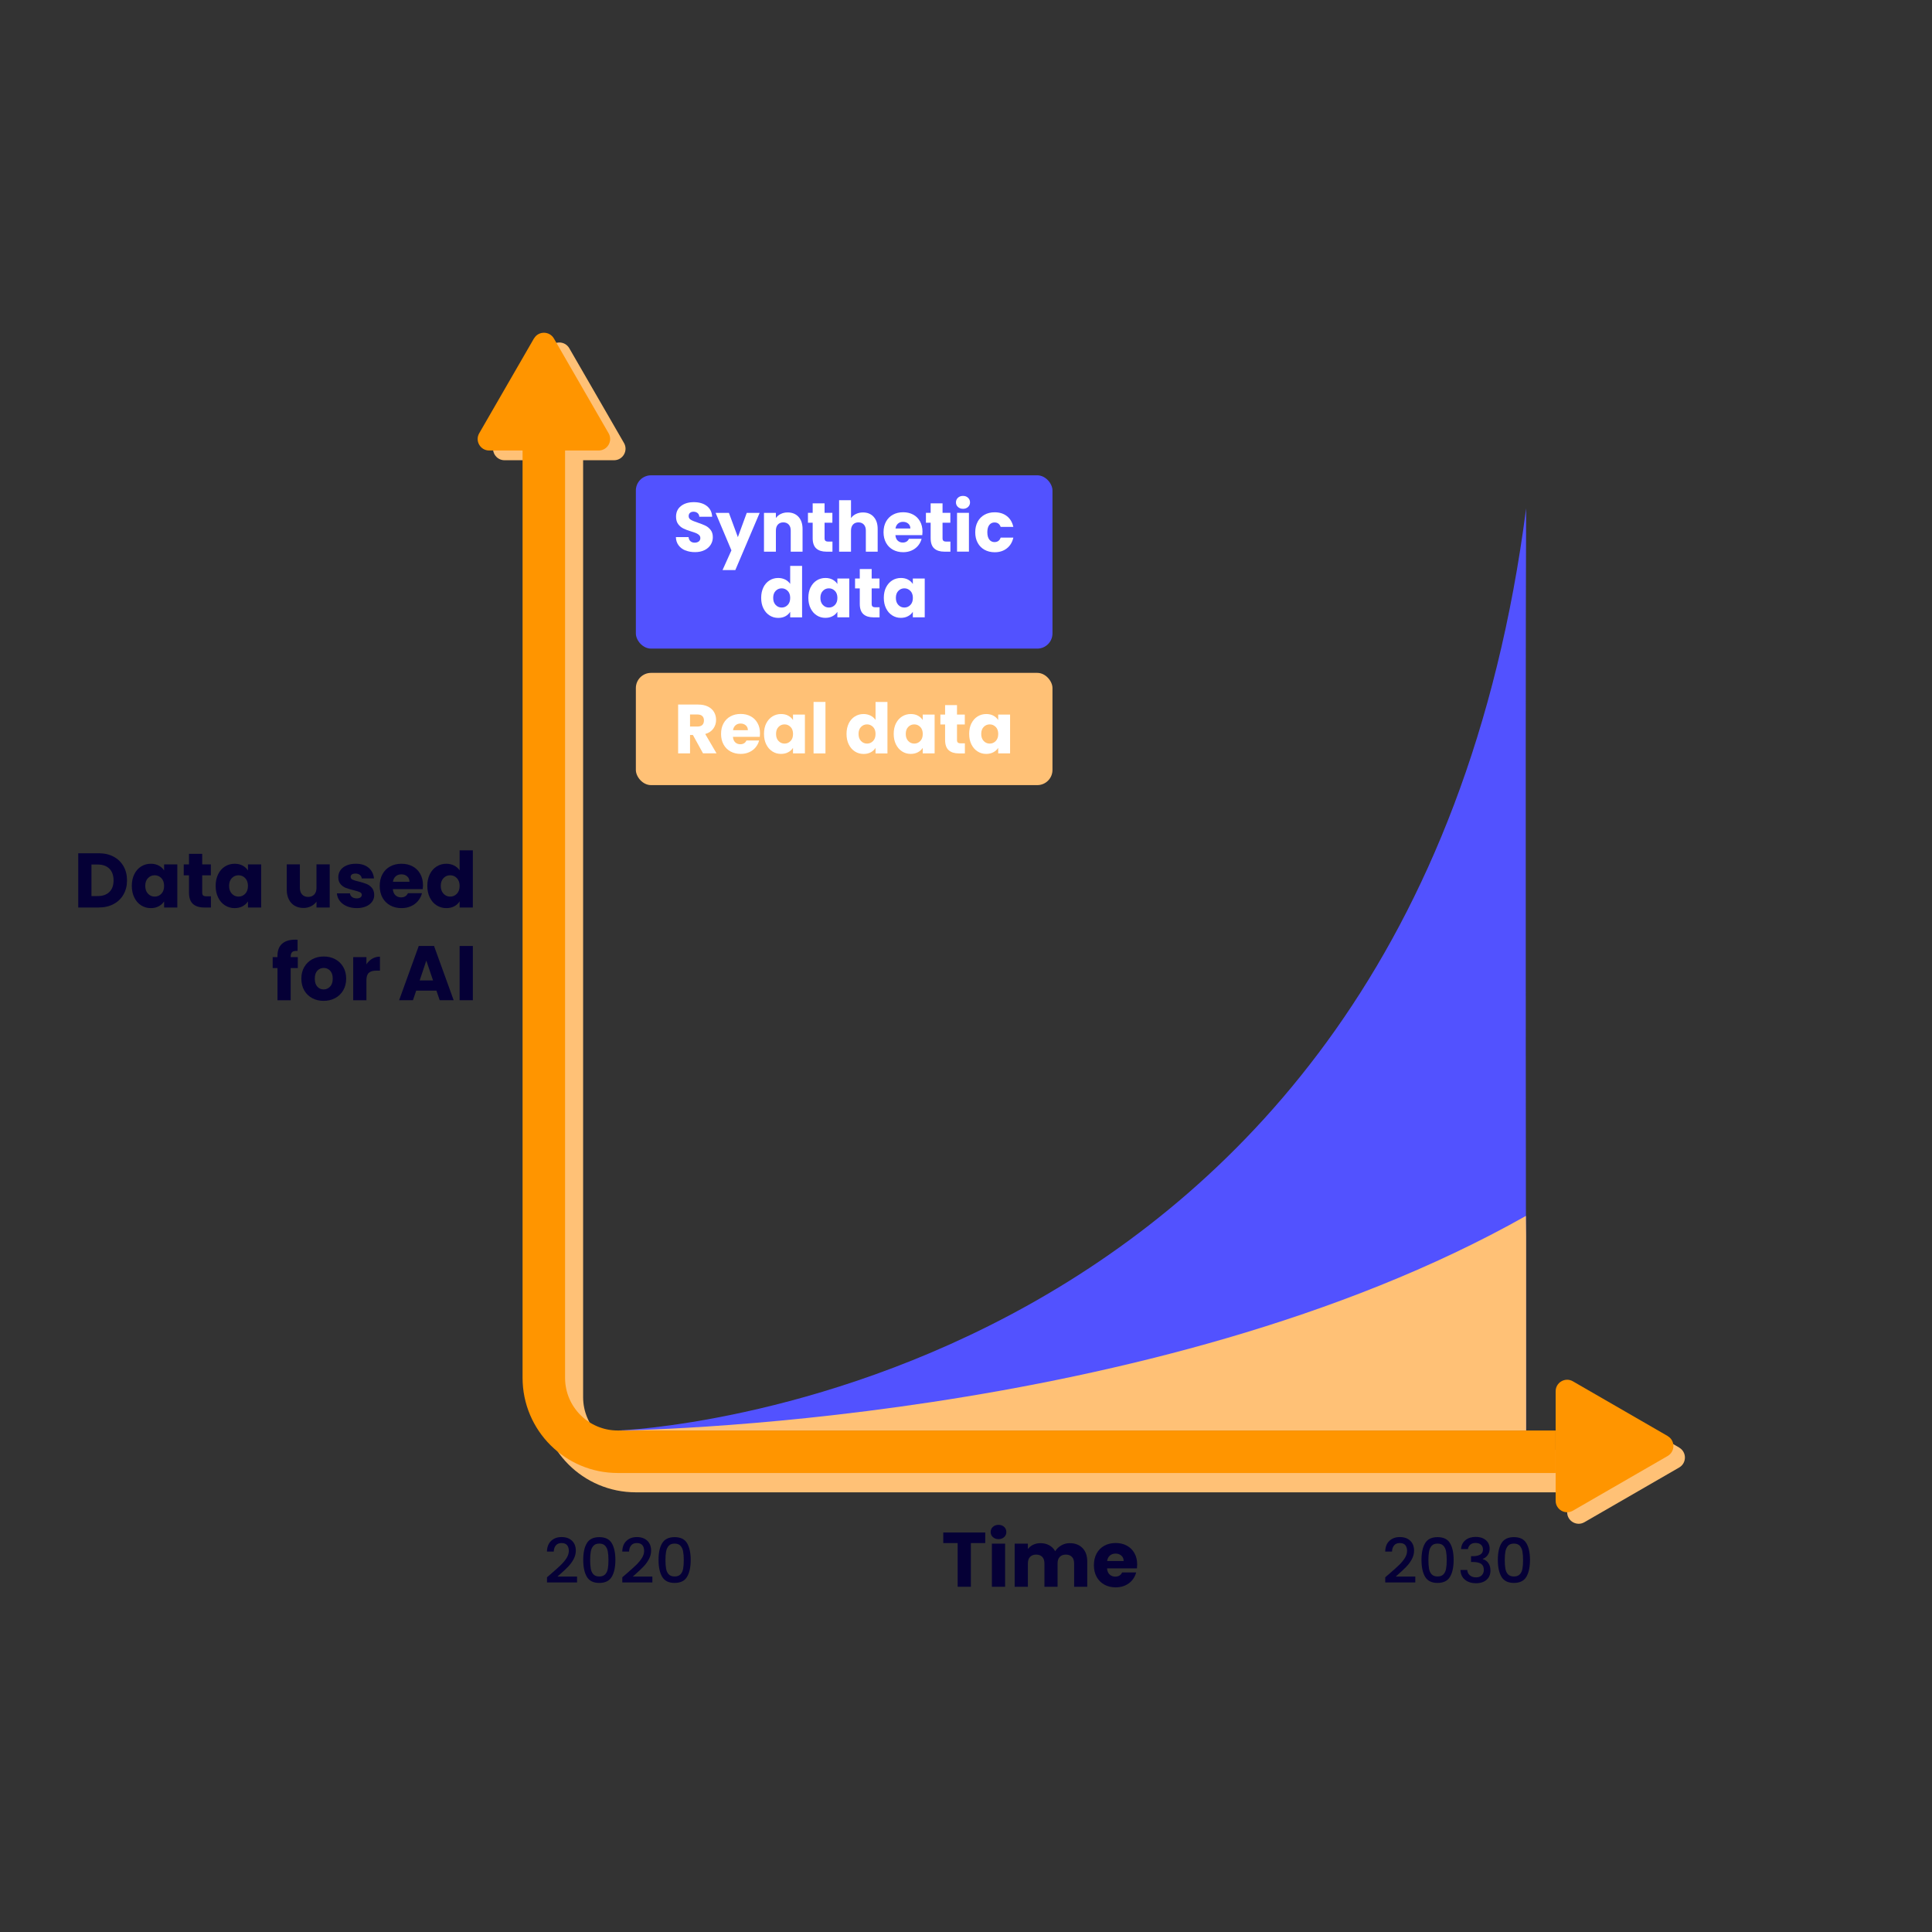
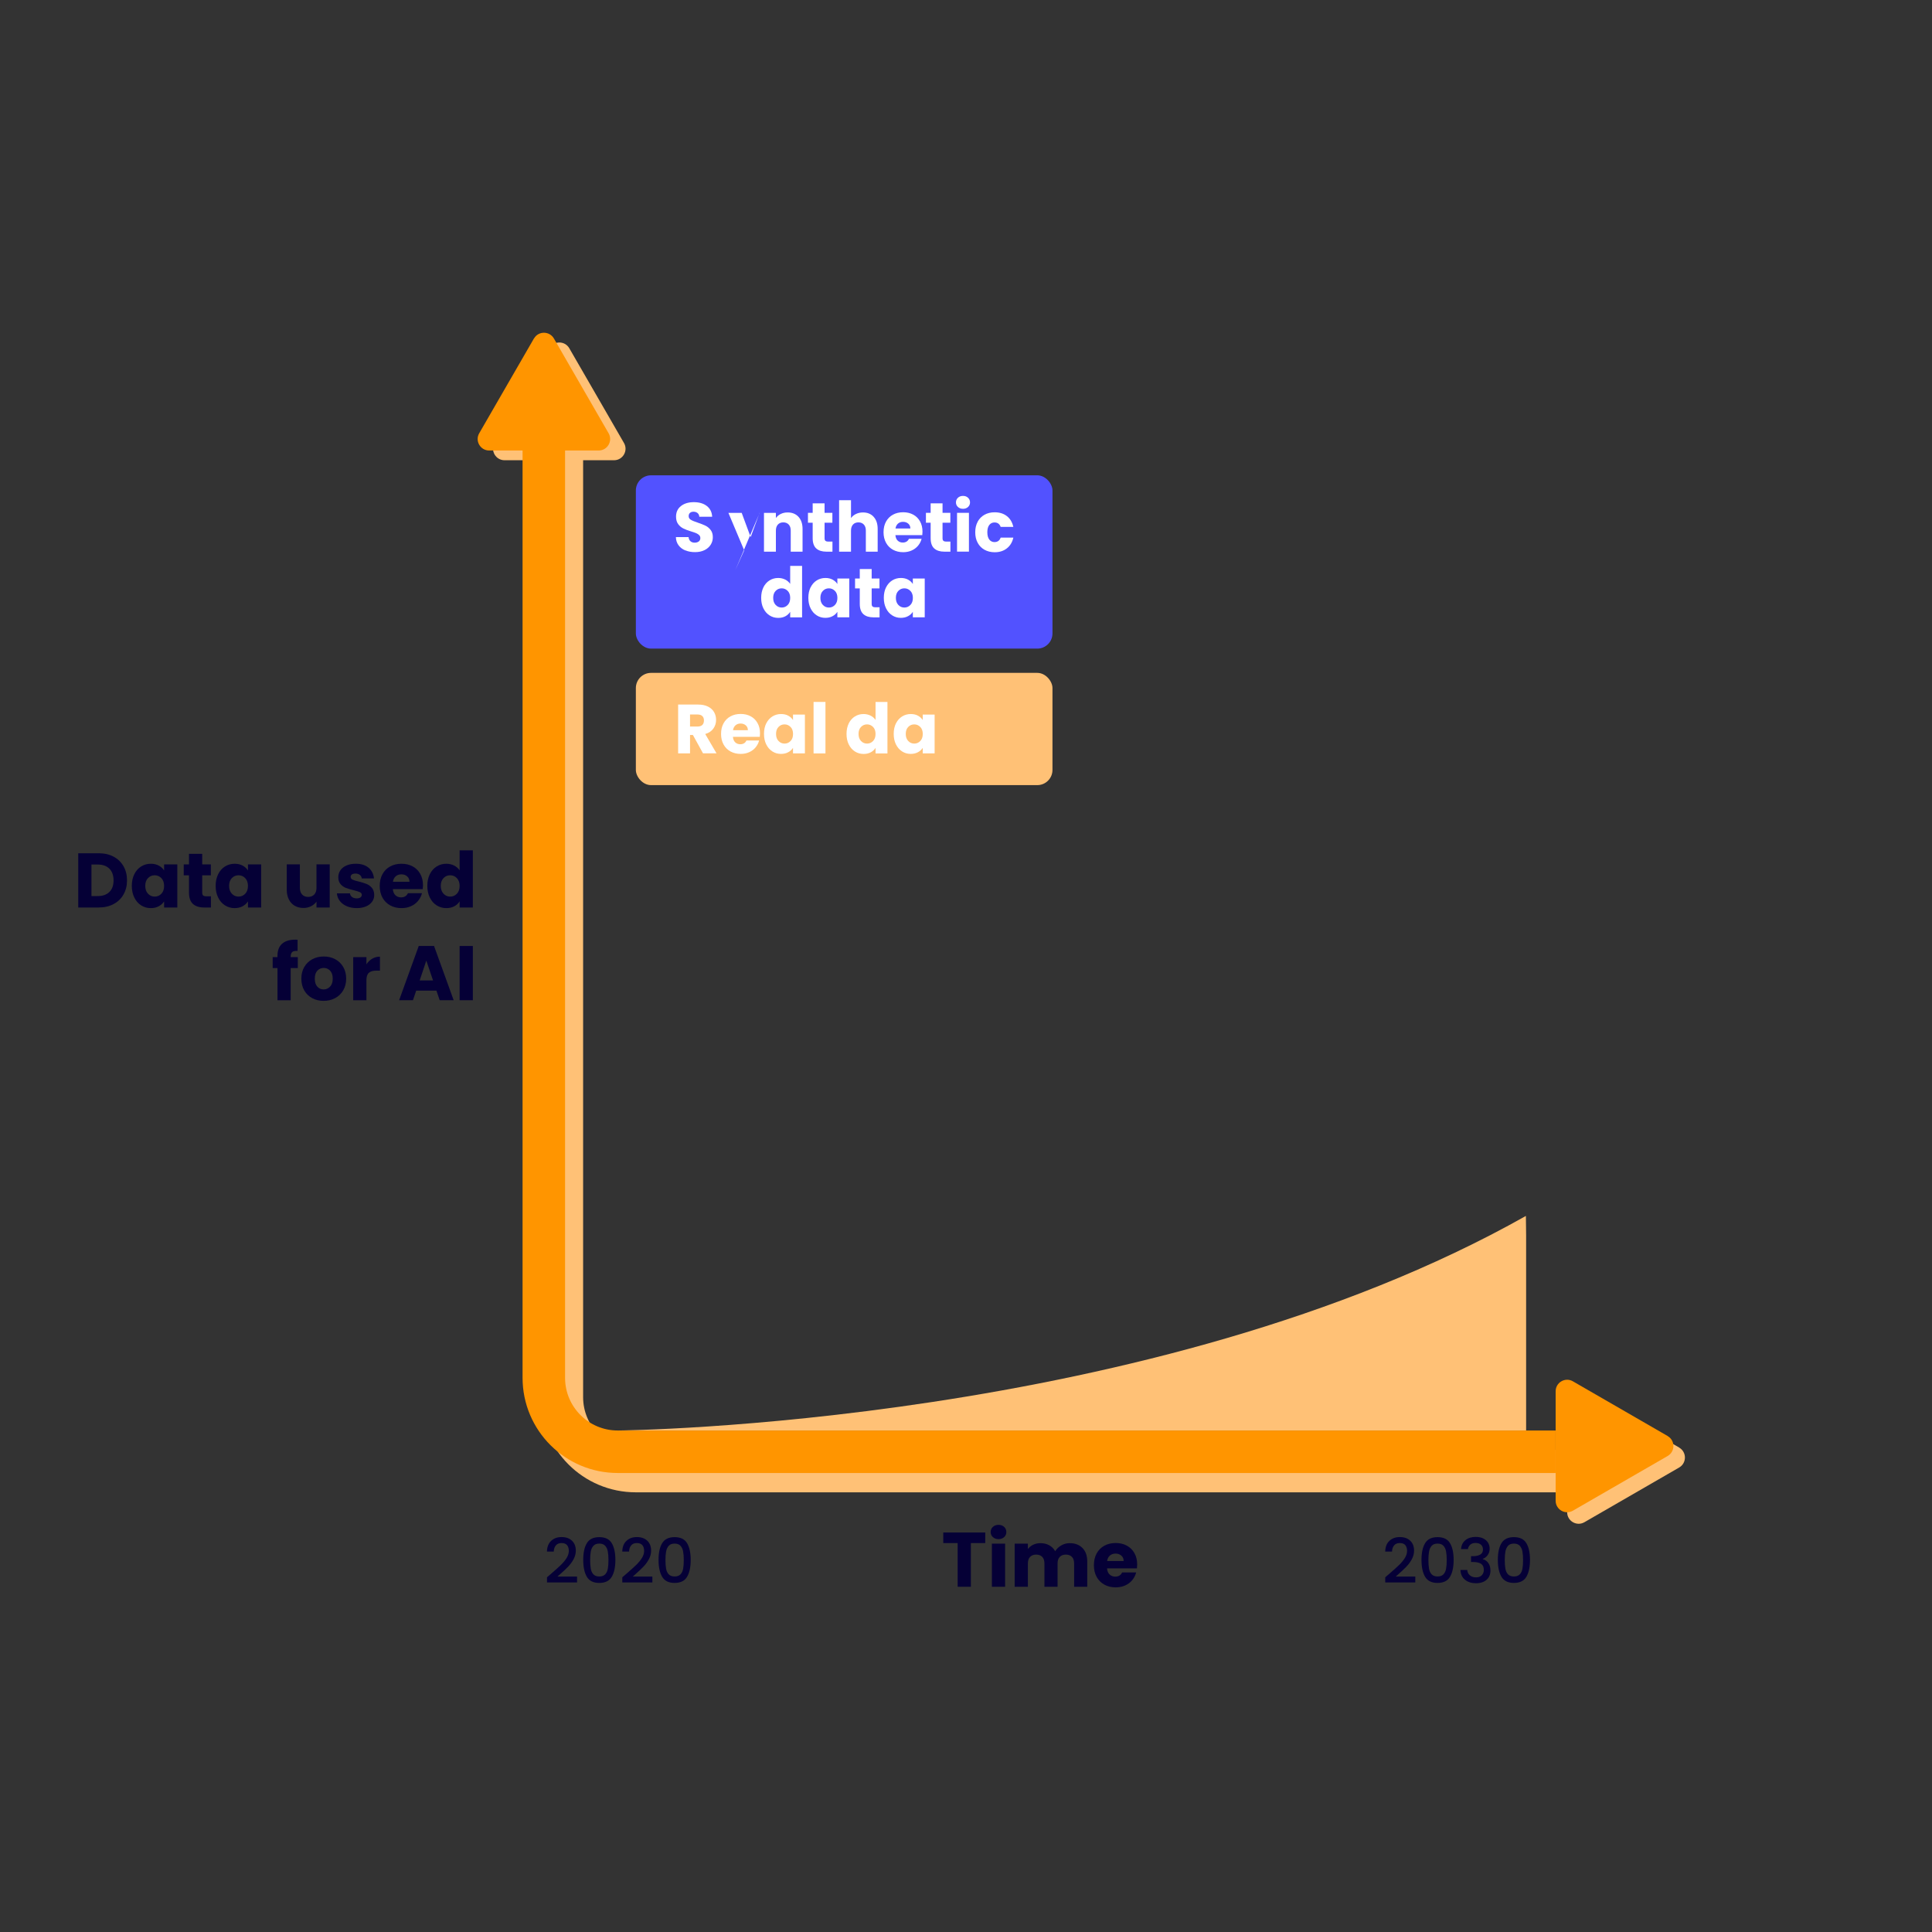
<svg xmlns="http://www.w3.org/2000/svg" id="Graphique_18" viewBox="0 0 500 500">
  <rect x="0" y="0" width="500" height="500" fill="#333333" stroke="none" />
  <defs>
    <style>.cls-1{fill:#fff;}.cls-2{fill:#050036;}.cls-3{stroke:#ffc176;}.cls-3,.cls-4{fill:none;stroke-miterlimit:10;stroke-width:11px;}.cls-5{fill:#ff9500;}.cls-4{stroke:#ff9500;}.cls-6{fill:#ffc176;}.cls-7{fill:#5252ff;}</style>
  </defs>
-   <path class="cls-7" d="m394.96,131.55c-29.82,231.36-234.93,238.66-234.93,238.66h234.93s-.24-178.13,0-238.66Z" />
  <path class="cls-6" d="m142.16,90.12l-14.16,24.53c-1.15,1.98.29,4.46,2.58,4.46h28.33c2.29,0,3.72-2.48,2.58-4.46l-14.16-24.53c-1.15-1.98-4.01-1.98-5.15,0Z" />
  <path class="cls-5" d="m138.18,87.6l-14.16,24.53c-1.15,1.98.29,4.46,2.58,4.46h28.33c2.29,0,3.72-2.48,2.58-4.46l-14.16-24.53c-1.15-1.98-4.01-1.98-5.15,0Z" />
  <path class="cls-3" d="m407.26,380.71h-242.72c-10.56,0-19.13-8.56-19.13-19.13V118.87" />
  <path class="cls-4" d="m402.59,375.71h-242.72c-10.56,0-19.13-8.56-19.13-19.13V113.87" />
  <path class="cls-6" d="m434.57,374.62l-24.53-14.16c-1.98-1.15-4.46.29-4.46,2.58v28.33c0,2.29,2.48,3.72,4.46,2.58l24.53-14.16c1.98-1.15,1.98-4.01,0-5.15Z" />
  <path class="cls-5" d="m431.59,371.64l-24.53-14.16c-1.98-1.15-4.46.29-4.46,2.58v28.33c0,2.29,2.48,3.72,4.46,2.58l24.53-14.16c1.98-1.15,1.98-4.01,0-5.15Z" />
  <path class="cls-2" d="m142.72,407.2c1.02-.88,1.83-1.61,2.42-2.18.59-.57,1.09-1.17,1.48-1.78.39-.62.59-1.24.59-1.86s-.15-1.14-.46-1.5c-.3-.36-.78-.54-1.43-.54s-1.12.2-1.46.6-.53.94-.55,1.61h-1.76c.03-1.22.4-2.15,1.1-2.79.7-.65,1.59-.97,2.66-.97,1.16,0,2.07.32,2.73.96.66.64.98,1.49.98,2.56,0,.77-.2,1.51-.58,2.22-.39.71-.85,1.34-1.39,1.9-.54.56-1.22,1.21-2.06,1.94l-.72.64h5.07v1.52h-7.78v-1.33l1.15-.99Z" />
  <path class="cls-2" d="m151.88,399.37c.62-1.04,1.7-1.56,3.22-1.56s2.6.52,3.22,1.56c.62,1.04.94,2.48.94,4.33s-.31,3.33-.94,4.38c-.62,1.05-1.7,1.58-3.22,1.58s-2.6-.53-3.22-1.58c-.62-1.05-.94-2.51-.94-4.38s.31-3.29.94-4.33Zm5.42,2.14c-.11-.6-.34-1.09-.68-1.46-.34-.38-.85-.57-1.52-.57s-1.18.19-1.52.57c-.34.38-.57.87-.68,1.46s-.17,1.33-.17,2.19.05,1.65.16,2.26c.11.61.33,1.1.68,1.47s.86.56,1.53.56,1.18-.19,1.53-.56c.35-.37.57-.86.68-1.47.11-.61.16-1.36.16-2.26s-.06-1.59-.17-2.19Z" />
  <path class="cls-2" d="m162.21,407.2c1.02-.88,1.83-1.61,2.42-2.18.59-.57,1.09-1.17,1.48-1.78.39-.62.59-1.24.59-1.86s-.15-1.14-.46-1.5c-.3-.36-.78-.54-1.43-.54s-1.12.2-1.46.6-.53.94-.55,1.61h-1.76c.03-1.22.4-2.15,1.1-2.79.7-.65,1.59-.97,2.66-.97,1.16,0,2.07.32,2.73.96.66.64.98,1.49.98,2.56,0,.77-.2,1.51-.58,2.22-.39.71-.85,1.34-1.39,1.9-.54.56-1.22,1.21-2.06,1.94l-.72.64h5.07v1.52h-7.78v-1.33l1.15-.99Z" />
  <path class="cls-2" d="m171.37,399.37c.62-1.04,1.7-1.56,3.22-1.56s2.6.52,3.22,1.56c.62,1.04.94,2.48.94,4.33s-.31,3.33-.94,4.38c-.62,1.05-1.7,1.58-3.22,1.58s-2.6-.53-3.22-1.58c-.62-1.05-.94-2.51-.94-4.38s.31-3.29.94-4.33Zm5.42,2.14c-.11-.6-.34-1.09-.68-1.46-.34-.38-.85-.57-1.52-.57s-1.18.19-1.52.57c-.34.38-.57.87-.68,1.46s-.17,1.33-.17,2.19.05,1.65.16,2.26c.11.61.33,1.1.68,1.47s.86.56,1.53.56,1.18-.19,1.53-.56c.35-.37.57-.86.68-1.47.11-.61.16-1.36.16-2.26s-.06-1.59-.17-2.19Z" />
  <path class="cls-2" d="m254.98,396.61v2.74h-3.72v11.3h-3.42v-11.3h-3.72v-2.74h10.86Z" />
  <path class="cls-2" d="m256.95,397.8c-.38-.35-.57-.79-.57-1.31s.19-.98.57-1.33c.38-.35.87-.53,1.47-.53s1.07.18,1.45.53c.38.35.57.8.57,1.33s-.19.96-.57,1.31-.86.53-1.45.53-1.09-.18-1.47-.53Zm3.17,1.69v11.16h-3.42v-11.16h3.42Z" />
  <path class="cls-2" d="m280.15,400.63c.82.84,1.23,2.01,1.23,3.5v6.52h-3.4v-6.06c0-.72-.19-1.28-.57-1.67-.38-.39-.9-.59-1.57-.59s-1.19.2-1.57.59c-.38.39-.57.95-.57,1.67v6.06h-3.4v-6.06c0-.72-.19-1.28-.57-1.67-.38-.39-.9-.59-1.57-.59s-1.19.2-1.57.59c-.38.39-.57.95-.57,1.67v6.06h-3.42v-11.16h3.42v1.4c.35-.47.8-.84,1.36-1.11.56-.27,1.19-.41,1.9-.41.84,0,1.59.18,2.25.54.66.36,1.18.87,1.55,1.54.39-.61.91-1.11,1.58-1.5s1.39-.58,2.18-.58c1.39,0,2.49.42,3.31,1.26Z" />
  <path class="cls-2" d="m294.24,405.89h-7.74c.05.69.28,1.22.67,1.59.39.37.88.55,1.45.55.85,0,1.45-.36,1.78-1.08h3.64c-.19.73-.52,1.39-1.01,1.98-.49.59-1.1,1.05-1.83,1.38s-1.55.5-2.46.5c-1.09,0-2.07-.23-2.92-.7-.85-.47-1.52-1.13-2-2-.48-.87-.72-1.88-.72-3.04s.24-2.17.71-3.04c.47-.87,1.14-1.53,1.99-2s1.83-.7,2.94-.7,2.04.23,2.88.68,1.5,1.1,1.97,1.94.71,1.82.71,2.94c0,.32-.02.65-.06,1Zm-3.44-1.9c0-.59-.2-1.05-.6-1.4-.4-.35-.9-.52-1.5-.52s-1.06.17-1.45.5c-.39.33-.64.81-.73,1.42h4.28Z" />
  <path class="cls-2" d="m29.39,221.7c1.11.59,1.96,1.41,2.57,2.47.61,1.06.91,2.28.91,3.67s-.3,2.59-.91,3.66c-.61,1.07-1.47,1.89-2.58,2.48s-2.4.88-3.87.88h-5.26v-14.04h5.26c1.48,0,2.77.29,3.88.88Zm-1.08,9.14c.72-.71,1.08-1.71,1.08-3s-.36-2.3-1.08-3.02-1.73-1.08-3.02-1.08h-1.62v8.16h1.62c1.29,0,2.3-.35,3.02-1.06Z" />
  <path class="cls-2" d="m34.76,226.24c.43-.87,1.02-1.53,1.77-2,.75-.47,1.58-.7,2.5-.7.79,0,1.48.16,2.07.48.59.32,1.05.74,1.37,1.26v-1.58h3.42v11.16h-3.42v-1.58c-.33.52-.8.94-1.39,1.26-.59.32-1.28.48-2.07.48-.91,0-1.73-.24-2.48-.71-.75-.47-1.34-1.15-1.77-2.02-.43-.87-.65-1.88-.65-3.03s.22-2.15.65-3.02Zm7,1.02c-.47-.49-1.05-.74-1.73-.74s-1.26.24-1.73.73c-.47.49-.71,1.16-.71,2.01s.24,1.53.71,2.03c.47.5,1.05.75,1.73.75s1.26-.25,1.73-.74.71-1.17.71-2.02-.24-1.53-.71-2.02Z" />
  <path class="cls-2" d="m54.59,231.96v2.9h-1.74c-1.24,0-2.21-.3-2.9-.91-.69-.61-1.04-1.6-1.04-2.97v-4.44h-1.36v-2.84h1.36v-2.72h3.42v2.72h2.24v2.84h-2.24v4.48c0,.33.08.57.24.72.16.15.43.22.8.22h1.22Z" />
  <path class="cls-2" d="m56.46,226.24c.43-.87,1.02-1.53,1.77-2,.75-.47,1.58-.7,2.5-.7.79,0,1.48.16,2.07.48.59.32,1.05.74,1.37,1.26v-1.58h3.42v11.16h-3.42v-1.58c-.33.52-.8.94-1.39,1.26-.59.32-1.28.48-2.07.48-.91,0-1.73-.24-2.48-.71-.75-.47-1.34-1.15-1.77-2.02-.43-.87-.65-1.88-.65-3.03s.22-2.15.65-3.02Zm7,1.02c-.47-.49-1.05-.74-1.73-.74s-1.26.24-1.73.73c-.47.49-.71,1.16-.71,2.01s.24,1.53.71,2.03c.47.5,1.05.75,1.73.75s1.26-.25,1.73-.74.71-1.17.71-2.02-.24-1.53-.71-2.02Z" />
  <path class="cls-2" d="m85.33,223.7v11.16h-3.42v-1.52c-.35.49-.82.89-1.41,1.19-.59.3-1.25.45-1.97.45-.85,0-1.61-.19-2.26-.57s-1.16-.93-1.52-1.65c-.36-.72-.54-1.57-.54-2.54v-6.52h3.4v6.06c0,.75.19,1.33.58,1.74.39.41.91.62,1.56.62s1.19-.21,1.58-.62c.39-.41.58-.99.58-1.74v-6.06h3.42Z" />
  <path class="cls-2" d="m89.73,234.52c-.76-.33-1.36-.79-1.8-1.37-.44-.58-.69-1.23-.74-1.95h3.38c.04.39.22.7.54.94.32.24.71.36,1.18.36.43,0,.76-.08.99-.25.23-.17.35-.38.35-.65,0-.32-.17-.56-.5-.71-.33-.15-.87-.32-1.62-.51-.8-.19-1.47-.38-2-.59-.53-.21-.99-.53-1.38-.98s-.58-1.05-.58-1.81c0-.64.18-1.22.53-1.75.35-.53.87-.94,1.56-1.25.69-.31,1.5-.46,2.45-.46,1.4,0,2.5.35,3.31,1.04.81.69,1.27,1.61,1.39,2.76h-3.16c-.05-.39-.22-.69-.51-.92-.29-.23-.66-.34-1.13-.34-.4,0-.71.08-.92.23-.21.15-.32.36-.32.63,0,.32.17.56.51.72s.87.32,1.59.48c.83.21,1.5.42,2.02.63.52.21.98.54,1.37,1,.39.46.6,1.08.61,1.85,0,.65-.18,1.24-.55,1.75-.37.51-.89.92-1.58,1.21s-1.48.44-2.39.44c-.97,0-1.84-.17-2.6-.5Z" />
  <path class="cls-2" d="m109.41,230.1h-7.74c.05.69.28,1.22.67,1.59.39.37.88.55,1.45.55.85,0,1.45-.36,1.78-1.08h3.64c-.19.73-.52,1.39-1.01,1.98-.49.59-1.1,1.05-1.83,1.38s-1.55.5-2.46.5c-1.09,0-2.07-.23-2.92-.7-.85-.47-1.52-1.13-2-2-.48-.87-.72-1.88-.72-3.04s.24-2.17.71-3.04c.47-.87,1.14-1.53,1.99-2s1.83-.7,2.94-.7,2.04.23,2.88.68,1.5,1.1,1.97,1.94.71,1.82.71,2.94c0,.32-.02.65-.06,1Zm-3.44-1.9c0-.59-.2-1.05-.6-1.4-.4-.35-.9-.52-1.5-.52s-1.06.17-1.45.5c-.39.33-.64.81-.73,1.42h4.28Z" />
  <path class="cls-2" d="m111.24,226.24c.43-.87,1.02-1.53,1.77-2,.75-.47,1.58-.7,2.5-.7.73,0,1.4.15,2.01.46.61.31,1.08.72,1.43,1.24v-5.18h3.42v14.8h-3.42v-1.6c-.32.53-.78.96-1.37,1.28-.59.32-1.28.48-2.07.48-.92,0-1.75-.24-2.5-.71-.75-.47-1.34-1.15-1.77-2.02-.43-.87-.65-1.88-.65-3.03s.22-2.15.65-3.02Zm7,1.02c-.47-.49-1.05-.74-1.73-.74s-1.26.24-1.73.73c-.47.49-.71,1.16-.71,2.01s.24,1.53.71,2.03c.47.5,1.05.75,1.73.75s1.26-.25,1.73-.74.71-1.17.71-2.02-.24-1.53-.71-2.02Z" />
  <path class="cls-2" d="m77.07,250.54h-1.84v8.32h-3.42v-8.32h-1.24v-2.84h1.24v-.32c0-1.37.39-2.42,1.18-3.13.79-.71,1.94-1.07,3.46-1.07.25,0,.44,0,.56.02v2.9c-.65-.04-1.11.05-1.38.28-.27.23-.4.63-.4,1.22v.1h1.84v2.84Z" />
  <path class="cls-2" d="m80.8,258.32c-.87-.47-1.56-1.13-2.06-2-.5-.87-.75-1.88-.75-3.04s.25-2.16.76-3.03c.51-.87,1.2-1.54,2.08-2.01.88-.47,1.87-.7,2.96-.7s2.08.23,2.96.7,1.57,1.14,2.08,2.01c.51.87.76,1.88.76,3.03s-.26,2.16-.77,3.03c-.51.87-1.21,1.54-2.1,2.01s-1.88.7-2.97.7-2.08-.23-2.95-.7Zm4.62-2.98c.46-.48.69-1.17.69-2.06s-.22-1.58-.67-2.06c-.45-.48-1-.72-1.65-.72s-1.22.24-1.66.71c-.44.47-.66,1.16-.66,2.07s.22,1.58.65,2.06c.43.48.98.72,1.63.72s1.21-.24,1.67-.72Z" />
  <path class="cls-2" d="m96.33,248.11c.6-.35,1.27-.53,2-.53v3.62h-.94c-.85,0-1.49.18-1.92.55-.43.37-.64,1.01-.64,1.93v5.18h-3.42v-11.16h3.42v1.86c.4-.61.9-1.1,1.5-1.45Z" />
  <path class="cls-2" d="m112.95,256.38h-5.24l-.84,2.48h-3.58l5.08-14.04h3.96l5.08,14.04h-3.62l-.84-2.48Zm-.88-2.64l-1.74-5.14-1.72,5.14h3.46Z" />
  <path class="cls-2" d="m122.37,244.82v14.04h-3.42v-14.04h3.42Z" />
  <path class="cls-2" d="m359.66,407.2c1.02-.88,1.83-1.61,2.42-2.18.59-.57,1.09-1.17,1.48-1.78.39-.62.59-1.24.59-1.86s-.15-1.14-.46-1.5c-.3-.36-.78-.54-1.43-.54s-1.12.2-1.46.6-.53.94-.55,1.61h-1.76c.03-1.22.4-2.15,1.1-2.79.7-.65,1.59-.97,2.66-.97,1.16,0,2.07.32,2.73.96.66.64.98,1.49.98,2.56,0,.77-.2,1.51-.58,2.22-.39.71-.85,1.34-1.39,1.9-.54.56-1.22,1.21-2.06,1.94l-.72.64h5.07v1.52h-7.78v-1.33l1.15-.99Z" />
  <path class="cls-2" d="m368.82,399.37c.62-1.04,1.7-1.56,3.22-1.56s2.6.52,3.22,1.56c.62,1.04.94,2.48.94,4.33s-.31,3.33-.94,4.38c-.62,1.05-1.7,1.58-3.22,1.58s-2.6-.53-3.22-1.58c-.62-1.05-.94-2.51-.94-4.38s.31-3.29.94-4.33Zm5.42,2.14c-.11-.6-.34-1.09-.68-1.46-.34-.38-.85-.57-1.52-.57s-1.18.19-1.52.57c-.34.38-.57.87-.68,1.46s-.17,1.33-.17,2.19.05,1.65.16,2.26c.11.61.33,1.1.68,1.47s.86.56,1.53.56,1.18-.19,1.53-.56c.35-.37.57-.86.68-1.47.11-.61.16-1.36.16-2.26s-.06-1.59-.17-2.19Z" />
  <path class="cls-2" d="m379.25,398.58c.7-.55,1.59-.83,2.68-.83.75,0,1.39.13,1.94.4.54.27.95.63,1.23,1.09.28.46.42.98.42,1.55,0,.66-.18,1.23-.53,1.7-.35.47-.77.78-1.26.94v.06c.63.19,1.12.54,1.47,1.05.35.51.53,1.15.53,1.94,0,.63-.14,1.19-.43,1.68-.29.49-.71.88-1.28,1.16-.57.28-1.24.42-2.03.42-1.15,0-2.1-.3-2.84-.89s-1.14-1.44-1.19-2.55h1.76c.04.57.26,1.03.66,1.38s.93.54,1.6.54,1.15-.18,1.5-.54c.35-.36.53-.82.53-1.38,0-.75-.24-1.28-.71-1.59s-1.2-.47-2.18-.47h-.42v-1.5h.43c.86,0,1.52-.15,1.98-.43s.68-.71.68-1.31c0-.51-.17-.92-.5-1.22-.33-.3-.8-.46-1.41-.46s-1.06.15-1.39.46-.53.68-.59,1.13h-1.78c.06-.99.45-1.76,1.14-2.32Z" />
  <path class="cls-2" d="m388.58,399.37c.62-1.04,1.7-1.56,3.22-1.56s2.6.52,3.22,1.56c.62,1.04.94,2.48.94,4.33s-.31,3.33-.94,4.38c-.62,1.05-1.7,1.58-3.22,1.58s-2.6-.53-3.22-1.58c-.62-1.05-.94-2.51-.94-4.38s.31-3.29.94-4.33Zm5.42,2.14c-.11-.6-.34-1.09-.68-1.46-.34-.38-.85-.57-1.52-.57s-1.18.19-1.52.57c-.34.38-.57.87-.68,1.46s-.17,1.33-.17,2.19.05,1.65.16,2.26c.11.61.33,1.1.68,1.47s.86.56,1.53.56,1.18-.19,1.53-.56c.35-.37.57-.86.68-1.47.11-.61.16-1.36.16-2.26s-.06-1.59-.17-2.19Z" />
  <path class="cls-6" d="m394.9,314.68c-96.31,54.34-234.87,55.53-234.87,55.53h234.93v-50.43c-.02-1.92-.04-3.64-.06-5.1Z" />
  <rect class="cls-6" x="164.56" y="174.14" width="107.82" height="29.05" rx="3.93" ry="3.93" />
  <rect class="cls-7" x="164.56" y="123.01" width="107.82" height="44.85" rx="3.93" ry="3.93" />
  <path class="cls-1" d="m181.95,194.98l-2.63-4.77h-.74v4.77h-3.08v-12.64h5.17c1,0,1.84.17,2.55.52.7.35,1.23.83,1.58,1.43.35.61.52,1.28.52,2.02,0,.84-.24,1.59-.71,2.25-.47.66-1.17,1.13-2.1,1.4l2.92,5h-3.47Zm-3.37-6.95h1.91c.56,0,.99-.14,1.27-.41.28-.28.42-.67.42-1.17s-.14-.86-.42-1.13c-.28-.28-.71-.41-1.27-.41h-1.91v3.13Z" />
  <path class="cls-1" d="m196.65,190.69h-6.97c.05.62.25,1.1.6,1.43.35.33.79.49,1.3.49.77,0,1.3-.32,1.6-.97h3.28c-.17.66-.47,1.25-.91,1.78-.44.53-.99.94-1.65,1.24s-1.4.45-2.21.45c-.98,0-1.86-.21-2.63-.63-.77-.42-1.37-1.02-1.8-1.8-.43-.78-.65-1.69-.65-2.74s.21-1.96.64-2.74,1.02-1.38,1.79-1.8c.77-.42,1.65-.63,2.65-.63s1.84.21,2.59.61c.76.41,1.35.99,1.77,1.75.43.76.64,1.64.64,2.65,0,.29-.02.59-.05.9Zm-3.1-1.71c0-.53-.18-.95-.54-1.26-.36-.31-.81-.47-1.35-.47s-.95.15-1.3.45c-.35.3-.57.73-.66,1.28h3.85Z" />
  <path class="cls-1" d="m198.3,187.22c.39-.78.92-1.38,1.59-1.8s1.42-.63,2.25-.63c.71,0,1.33.14,1.86.43s.95.67,1.23,1.13v-1.42h3.08v10.04h-3.08v-1.42c-.3.47-.72.85-1.25,1.13-.53.29-1.16.43-1.86.43-.82,0-1.56-.21-2.23-.64s-1.2-1.03-1.59-1.82c-.39-.79-.58-1.69-.58-2.73s.2-1.94.58-2.72Zm6.3.92c-.43-.44-.94-.67-1.56-.67s-1.13.22-1.56.66c-.43.44-.64,1.04-.64,1.81s.21,1.38.64,1.83c.43.45.94.67,1.56.67s1.13-.22,1.56-.67c.43-.44.64-1.05.64-1.82s-.21-1.37-.64-1.82Z" />
  <path class="cls-1" d="m213.63,181.66v13.32h-3.08v-13.32h3.08Z" />
  <path class="cls-1" d="m219.65,187.22c.39-.78.92-1.38,1.59-1.8s1.42-.63,2.25-.63c.66,0,1.26.14,1.81.41.55.28.97.65,1.29,1.12v-4.66h3.08v13.32h-3.08v-1.44c-.29.48-.7.86-1.23,1.15s-1.16.43-1.86.43c-.83,0-1.58-.21-2.25-.64s-1.2-1.03-1.59-1.82c-.39-.79-.58-1.69-.58-2.73s.2-1.94.58-2.72Zm6.3.92c-.43-.44-.94-.67-1.56-.67s-1.13.22-1.56.66c-.43.44-.64,1.04-.64,1.81s.21,1.38.64,1.83c.43.45.94.67,1.56.67s1.13-.22,1.56-.67c.43-.44.64-1.05.64-1.82s-.21-1.37-.64-1.82Z" />
  <path class="cls-1" d="m231.87,187.22c.39-.78.92-1.38,1.59-1.8s1.42-.63,2.25-.63c.71,0,1.33.14,1.86.43s.95.67,1.23,1.13v-1.42h3.08v10.04h-3.08v-1.42c-.3.47-.72.85-1.25,1.13-.53.29-1.16.43-1.86.43-.82,0-1.56-.21-2.23-.64s-1.2-1.03-1.59-1.82c-.39-.79-.58-1.69-.58-2.73s.2-1.94.58-2.72Zm6.3.92c-.43-.44-.94-.67-1.56-.67s-1.13.22-1.56.66c-.43.44-.64,1.04-.64,1.81s.21,1.38.64,1.83c.43.45.94.67,1.56.67s1.13-.22,1.56-.67c.43-.44.64-1.05.64-1.82s-.21-1.37-.64-1.82Z" />
-   <path class="cls-1" d="m249.71,192.37v2.61h-1.57c-1.12,0-1.99-.27-2.61-.82-.62-.55-.94-1.44-.94-2.67v-4h-1.22v-2.56h1.22v-2.45h3.08v2.45h2.02v2.56h-2.02v4.03c0,.3.07.52.22.65.14.13.38.2.72.2h1.1Z" />
-   <path class="cls-1" d="m251.4,187.22c.39-.78.92-1.38,1.59-1.8s1.42-.63,2.25-.63c.71,0,1.33.14,1.86.43s.95.67,1.23,1.13v-1.42h3.08v10.04h-3.08v-1.42c-.3.47-.72.85-1.25,1.13-.53.29-1.16.43-1.86.43-.82,0-1.56-.21-2.23-.64s-1.2-1.03-1.59-1.82c-.39-.79-.58-1.69-.58-2.73s.2-1.94.58-2.72Zm6.3.92c-.43-.44-.94-.67-1.56-.67s-1.13.22-1.56.66c-.43.44-.64,1.04-.64,1.81s.21,1.38.64,1.83c.43.45.94.67,1.56.67s1.13-.22,1.56-.67c.43-.44.64-1.05.64-1.82s-.21-1.37-.64-1.82Z" />
  <path class="cls-1" d="m177.36,142.45c-.73-.3-1.32-.74-1.75-1.33-.44-.59-.67-1.3-.69-2.12h3.28c.05.47.21.83.49,1.07.28.25.64.37,1.08.37s.82-.11,1.08-.32.4-.5.4-.87c0-.31-.11-.57-.32-.77s-.47-.37-.77-.5c-.31-.13-.74-.28-1.31-.45-.82-.25-1.48-.5-2-.76-.52-.25-.96-.62-1.33-1.12s-.56-1.13-.56-1.93c0-1.18.43-2.1,1.28-2.76.85-.67,1.96-1,3.33-1s2.51.33,3.37,1c.85.67,1.31,1.59,1.37,2.78h-3.33c-.02-.41-.17-.73-.45-.96-.28-.23-.63-.35-1.06-.35-.37,0-.67.1-.9.3-.23.2-.34.48-.34.85,0,.41.19.73.58.95.38.23.98.47,1.8.74.82.28,1.48.54,1.99.79s.95.62,1.32,1.1c.37.48.56,1.1.56,1.85s-.18,1.37-.55,1.96-.9,1.06-1.59,1.4c-.7.35-1.52.52-2.47.52s-1.75-.15-2.48-.45Z" />
-   <path class="cls-1" d="m196.6,132.73l-6.3,14.81h-3.31l2.3-5.11-4.09-9.7h3.44l2.32,6.28,2.3-6.28h3.33Z" />
+   <path class="cls-1" d="m196.6,132.73l-6.3,14.81l2.3-5.11-4.09-9.7h3.44l2.32,6.28,2.3-6.28h3.33Z" />
  <path class="cls-1" d="m206.65,133.76c.7.76,1.05,1.81,1.05,3.14v5.87h-3.06v-5.45c0-.67-.17-1.19-.52-1.57-.35-.37-.82-.56-1.4-.56s-1.06.19-1.4.56-.52.89-.52,1.57v5.45h-3.08v-10.04h3.08v1.33c.31-.44.73-.79,1.26-1.05.53-.26,1.12-.39,1.78-.39,1.18,0,2.11.38,2.82,1.14Z" />
  <path class="cls-1" d="m215.44,140.16v2.61h-1.57c-1.12,0-1.99-.27-2.61-.82-.62-.55-.94-1.44-.94-2.67v-4h-1.22v-2.56h1.22v-2.45h3.08v2.45h2.02v2.56h-2.02v4.03c0,.3.07.52.22.65.14.13.38.2.72.2h1.1Z" />
  <path class="cls-1" d="m226.1,133.76c.7.76,1.04,1.81,1.04,3.14v5.87h-3.06v-5.45c0-.67-.17-1.19-.52-1.57-.35-.37-.82-.56-1.4-.56s-1.06.19-1.4.56-.52.89-.52,1.57v5.45h-3.08v-13.32h3.08v4.63c.31-.44.74-.8,1.28-1.06s1.15-.4,1.82-.4c1.15,0,2.08.38,2.77,1.14Z" />
  <path class="cls-1" d="m238.7,138.49h-6.97c.05.62.25,1.1.6,1.43.35.33.79.49,1.3.49.77,0,1.3-.32,1.6-.97h3.28c-.17.66-.47,1.25-.91,1.78-.44.53-.99.94-1.65,1.24s-1.4.45-2.21.45c-.98,0-1.86-.21-2.63-.63-.77-.42-1.37-1.02-1.8-1.8-.43-.78-.65-1.69-.65-2.74s.21-1.96.64-2.74,1.02-1.38,1.79-1.8c.77-.42,1.65-.63,2.65-.63s1.84.21,2.59.61c.76.41,1.35.99,1.77,1.75.43.76.64,1.64.64,2.65,0,.29-.02.59-.05.9Zm-3.1-1.71c0-.53-.18-.95-.54-1.26-.36-.31-.81-.47-1.35-.47s-.95.15-1.3.45c-.35.3-.57.73-.66,1.28h3.85Z" />
  <path class="cls-1" d="m245.97,140.16v2.61h-1.57c-1.12,0-1.99-.27-2.61-.82-.62-.55-.94-1.44-.94-2.67v-4h-1.22v-2.56h1.22v-2.45h3.08v2.45h2.02v2.56h-2.02v4.03c0,.3.07.52.22.65.14.13.38.2.72.2h1.1Z" />
  <path class="cls-1" d="m247.91,131.2c-.34-.32-.51-.71-.51-1.18s.17-.88.51-1.2c.34-.32.78-.48,1.32-.48s.96.16,1.3.48c.34.32.51.72.51,1.2s-.17.86-.51,1.18c-.34.32-.78.48-1.3.48s-.98-.16-1.32-.48Zm2.85,1.52v10.04h-3.08v-10.04h3.08Z" />
  <path class="cls-1" d="m253.02,135.01c.43-.78,1.02-1.38,1.78-1.8s1.63-.63,2.62-.63c1.26,0,2.31.33,3.16.99.85.66,1.4,1.59,1.67,2.79h-3.28c-.28-.77-.81-1.15-1.6-1.15-.56,0-1.01.22-1.35.66-.34.44-.5,1.07-.5,1.88s.17,1.44.5,1.88c.34.44.79.66,1.35.66.79,0,1.33-.38,1.6-1.15h3.28c-.26,1.18-.82,2.1-1.67,2.77-.85.67-1.9,1.01-3.15,1.01-.98,0-1.86-.21-2.62-.63-.76-.42-1.36-1.02-1.78-1.8-.43-.78-.64-1.69-.64-2.74s.21-1.96.64-2.74Z" />
  <path class="cls-1" d="m197.56,152.01c.39-.78.92-1.38,1.59-1.8s1.42-.63,2.25-.63c.66,0,1.26.14,1.81.41.55.28.97.65,1.29,1.12v-4.66h3.08v13.32h-3.08v-1.44c-.29.48-.7.86-1.23,1.15s-1.16.43-1.86.43c-.83,0-1.58-.21-2.25-.64s-1.2-1.03-1.59-1.82c-.39-.79-.58-1.69-.58-2.73s.2-1.94.58-2.72Zm6.3.92c-.43-.44-.94-.67-1.56-.67s-1.13.22-1.56.66c-.43.44-.64,1.04-.64,1.81s.21,1.38.64,1.83c.43.45.94.67,1.56.67s1.13-.22,1.56-.67c.43-.44.64-1.05.64-1.82s-.21-1.37-.64-1.82Z" />
  <path class="cls-1" d="m209.78,152.01c.39-.78.92-1.38,1.59-1.8s1.42-.63,2.25-.63c.71,0,1.33.14,1.86.43s.95.67,1.23,1.13v-1.42h3.08v10.04h-3.08v-1.42c-.3.47-.72.85-1.25,1.13-.53.29-1.16.43-1.86.43-.82,0-1.56-.21-2.23-.64s-1.2-1.03-1.59-1.82c-.39-.79-.58-1.69-.58-2.73s.2-1.94.58-2.72Zm6.3.92c-.43-.44-.94-.67-1.56-.67s-1.13.22-1.56.66c-.43.44-.64,1.04-.64,1.81s.21,1.38.64,1.83c.43.45.94.67,1.56.67s1.13-.22,1.56-.67c.43-.44.64-1.05.64-1.82s-.21-1.37-.64-1.82Z" />
  <path class="cls-1" d="m227.63,157.16v2.61h-1.57c-1.12,0-1.99-.27-2.61-.82-.62-.55-.94-1.44-.94-2.67v-4h-1.22v-2.56h1.22v-2.45h3.08v2.45h2.02v2.56h-2.02v4.03c0,.3.07.52.22.65.14.13.38.2.72.2h1.1Z" />
  <path class="cls-1" d="m229.31,152.01c.39-.78.92-1.38,1.59-1.8s1.42-.63,2.25-.63c.71,0,1.33.14,1.86.43s.95.67,1.23,1.13v-1.42h3.08v10.04h-3.08v-1.42c-.3.47-.72.85-1.25,1.13-.53.29-1.16.43-1.86.43-.82,0-1.56-.21-2.23-.64s-1.2-1.03-1.59-1.82c-.39-.79-.58-1.69-.58-2.73s.2-1.94.58-2.72Zm6.3.92c-.43-.44-.94-.67-1.56-.67s-1.13.22-1.56.66c-.43.44-.64,1.04-.64,1.81s.21,1.38.64,1.83c.43.45.94.67,1.56.67s1.13-.22,1.56-.67c.43-.44.64-1.05.64-1.82s-.21-1.37-.64-1.82Z" />
</svg>